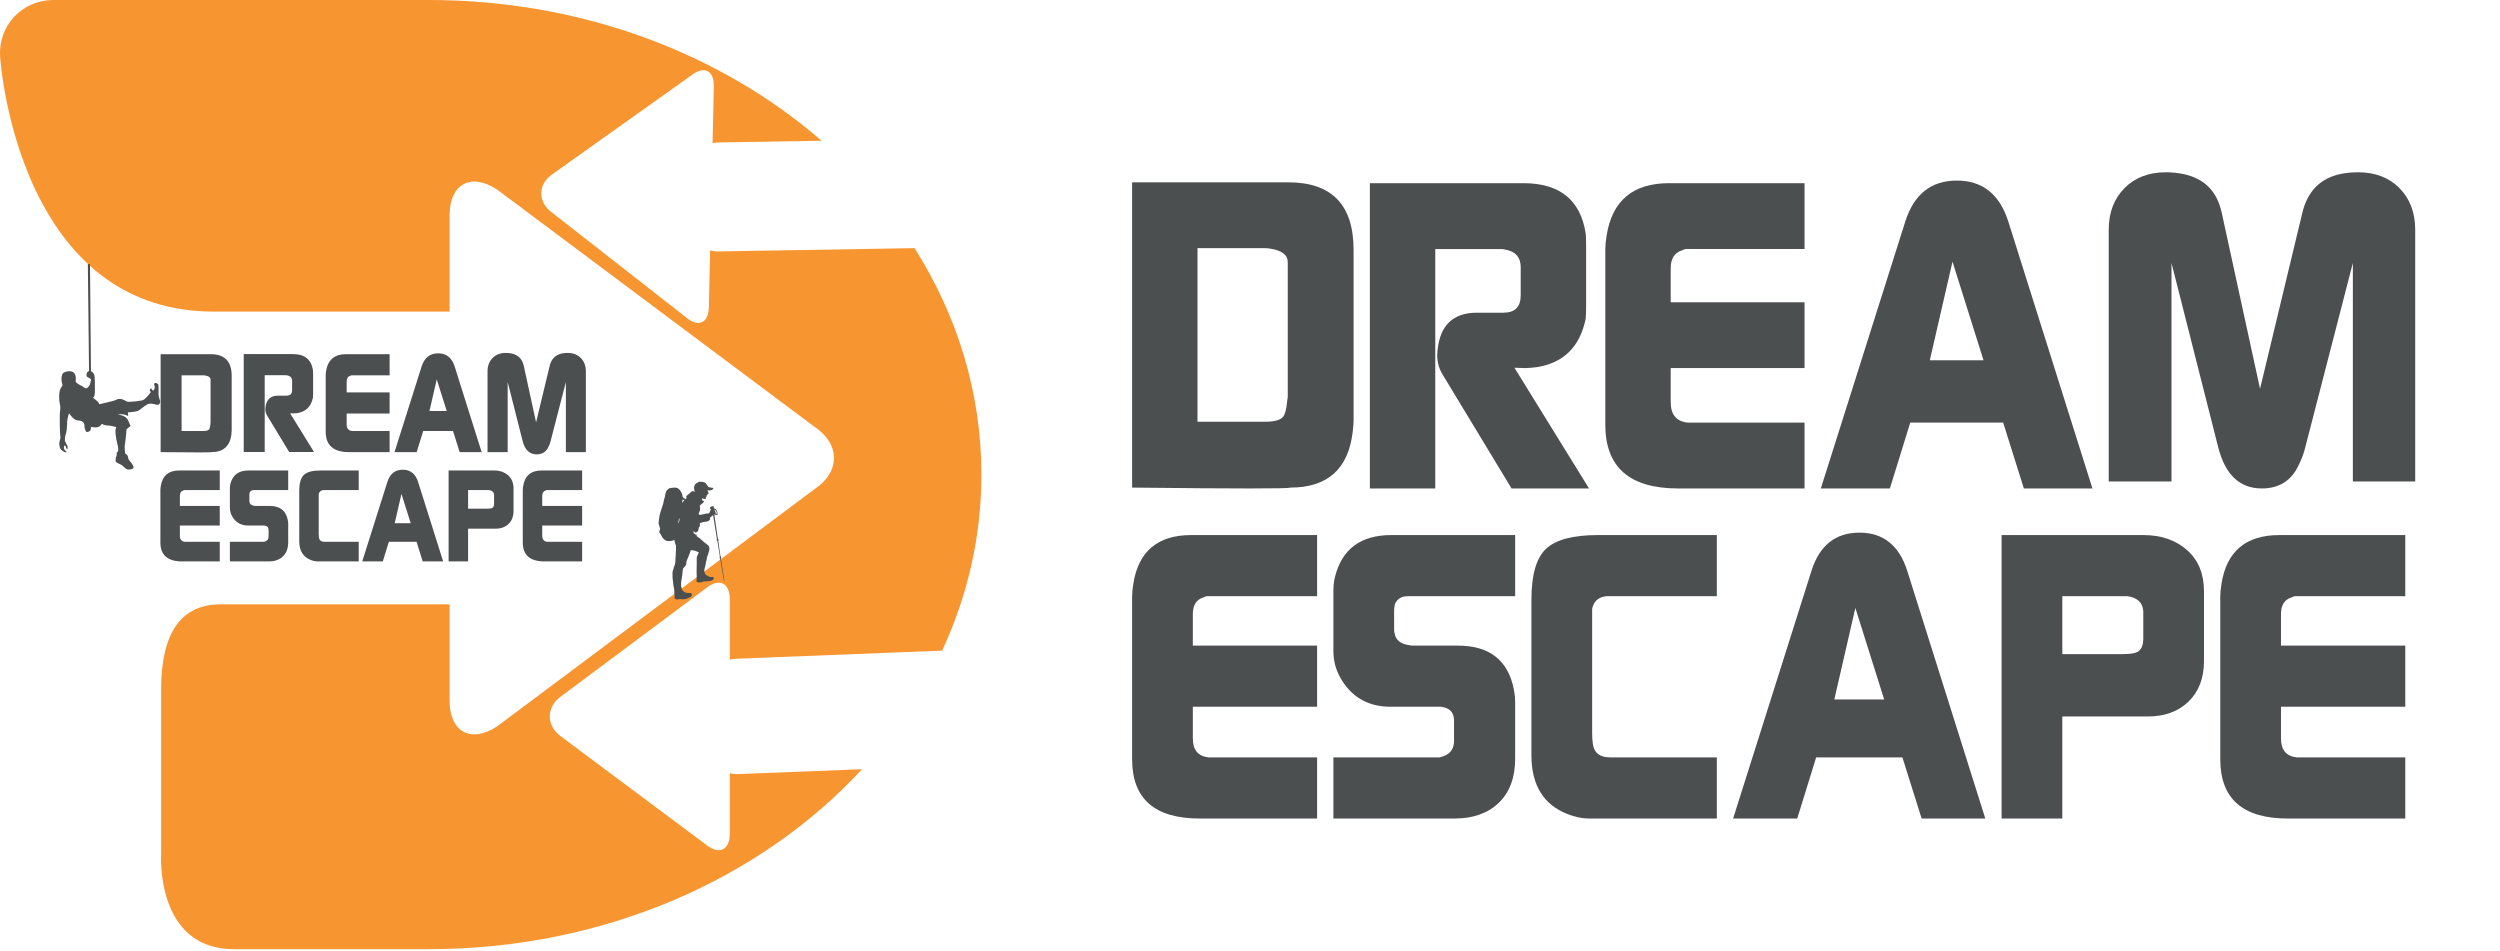
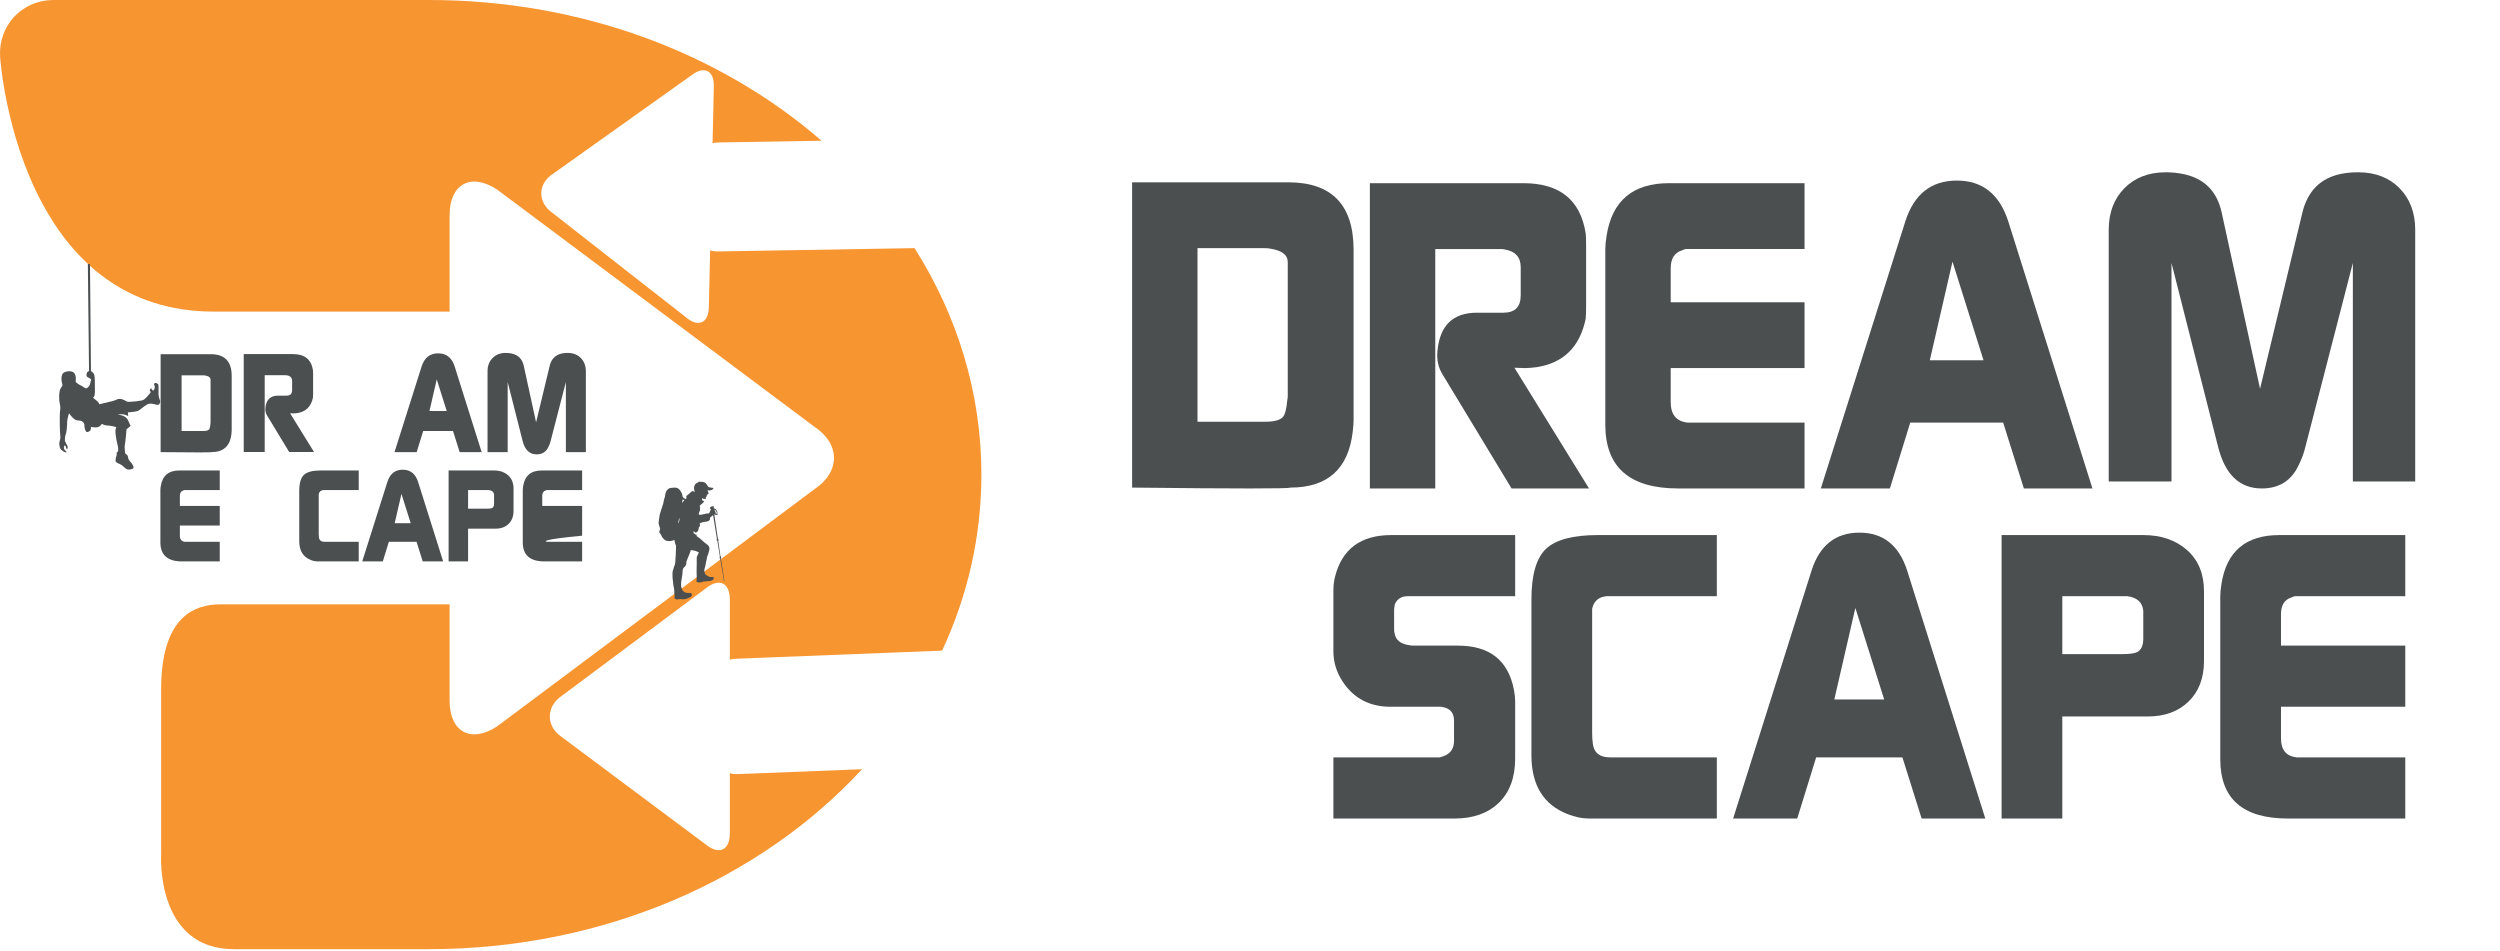
<svg xmlns="http://www.w3.org/2000/svg" width="1075" height="409" viewBox="0 0 1075 409" fill="none">
  <path d="M313.829 283.646V257.767C313.829 250.6 309.254 248.398 303.669 252.884L240.607 299.925C235.014 304.411 235.014 311.735 240.607 316.212L303.669 363.262C309.254 367.739 313.829 365.537 313.829 358.37V332.491C314.806 332.723 315.815 332.88 316.858 332.88L370.678 330.762C327.159 377.902 259.893 408.143 184.395 408.143H100.607C66.743 408.143 69.291 367.358 69.291 367.358V296.54C69.291 294.694 69.341 292.94 69.432 291.268C70.896 265.587 83.183 259.86 94.882 259.86H193.331V301.332C193.331 314.781 202.523 319.738 213.751 312.347L241.955 291.268L350.184 210.37C361.412 202.971 361.412 190.879 350.184 183.489L236.346 98.394L213.751 81.511C202.523 74.112 193.331 79.07 193.331 92.518V133.989H91.92C53.67 133.989 31.241 111.81 18.143 87.395C2.125 57.56 0.048 24.406 0.048 24.406C-0.796 10.982 9.522 5.90611e-05 22.967 5.90611e-05H184.395C250.453 5.90611e-05 310.206 23.148 353.27 60.515L309.271 61.251C308.286 61.226 307.335 61.351 306.4 61.557L306.954 37.11C307.111 30.34 302.834 28.172 297.456 32.277L236.892 75.37C231.514 79.483 231.357 86.402 236.544 90.755L295.106 136.539C300.286 140.883 304.654 138.906 304.811 132.136L305.357 107.688C306.284 107.936 307.227 108.102 308.212 108.127L393.257 106.695C411.592 135.636 422 168.807 422 204.072C422 230.82 416.01 256.368 405.105 279.772L316.858 283.248C315.815 283.248 314.806 283.406 313.829 283.646Z" fill="#F79531" />
  <path d="M87.414 185.327C88.617 185.327 89.419 185.127 89.82 184.726C90.141 184.445 90.362 183.643 90.482 182.319C90.522 182.159 90.542 181.958 90.542 181.717V163.306C90.542 162.304 89.72 161.682 88.076 161.441C87.915 161.401 87.675 161.38 87.355 161.38H78.091V185.327H87.414ZM69.069 194.413V152.295H90.603C96.618 152.295 99.625 155.404 99.625 161.621V185.147C99.625 185.507 99.585 186.029 99.504 186.711C98.903 191.846 96.036 194.413 90.903 194.413C90.743 194.572 83.465 194.572 69.069 194.413Z" fill="#4C4F50" />
  <path d="M104.8 152.254H125.973C130.985 152.254 133.853 154.561 134.575 159.173C134.614 159.413 134.635 159.955 134.635 160.797V169.221C134.635 169.983 134.614 170.565 134.575 170.966C133.77 174.857 131.5 177.083 127.761 177.644C127.118 177.725 126.595 177.765 126.194 177.765L124.747 177.718L135.036 194.371H124.349L114.844 178.668C114.243 177.705 114.003 176.622 114.124 175.419C114.442 171.889 116.257 170.123 119.569 170.123H123.218C124.815 170.123 125.612 169.321 125.612 167.717V163.866C125.612 162.462 124.873 161.64 123.398 161.399C123.278 161.359 123.079 161.339 122.799 161.339H113.823V194.371H104.8V152.254Z" fill="#4C4F50" />
-   <path d="M140.045 185.612V161.381C140.045 160.903 140.106 160.285 140.226 159.528C140.987 154.707 143.855 152.295 148.827 152.295H167.534V161.381H151.173C151.053 161.381 150.872 161.441 150.632 161.561C149.588 161.883 149.068 162.704 149.068 164.028V168.721H167.534V177.806H149.068V182.5C149.068 184.224 149.85 185.167 151.414 185.327H167.534V194.413H150.09C143.393 194.413 140.045 191.48 140.045 185.612Z" fill="#4C4F50" />
  <path d="M192.085 176.723L187.805 163.123L184.677 176.723H192.085ZM169.64 194.412L181.308 157.529C182.511 153.799 184.877 151.934 188.406 151.934C191.935 151.934 194.301 153.817 195.504 157.581L207.112 194.412H197.652L194.794 185.327H181.978L179.167 194.412H169.64Z" fill="#4C4F50" />
  <path d="M209.64 194.412V159.696C209.64 157.33 210.362 155.415 211.805 153.95C213.248 152.486 215.155 151.754 217.521 151.754C218.324 151.754 219.125 151.835 219.928 151.994C222.815 152.597 224.58 154.363 225.222 157.294L230.517 181.623L236.364 157.294C237.085 154.363 238.828 152.597 241.591 151.994C242.352 151.835 243.174 151.754 244.055 151.754C246.418 151.754 248.32 152.486 249.762 153.95C251.203 155.415 251.925 157.33 251.925 159.696V194.412H243.324V164.268L236.767 189.66C236.566 190.501 236.246 191.365 235.805 192.246C234.802 194.332 233.118 195.375 230.753 195.375C227.704 195.375 225.7 193.47 224.737 189.66L218.301 164.268V194.412H209.64Z" fill="#4C4F50" />
  <path d="M68.968 233.239V210.74C68.968 210.296 69.024 209.723 69.136 209.019C69.843 204.543 72.505 202.304 77.123 202.304H94.492V210.74H79.301C79.189 210.74 79.021 210.796 78.798 210.907C77.829 211.205 77.346 211.969 77.346 213.198V217.555H94.492V225.991H77.346V230.348C77.346 231.951 78.072 232.826 79.524 232.974H94.492V241.411H78.295C72.077 241.411 68.968 238.687 68.968 233.239Z" fill="#4C4F50" />
-   <path d="M98.849 210.014C98.849 209.306 98.923 208.654 99.072 208.058C100.04 204.222 102.627 202.304 106.835 202.304H123.925V210.74H109.075C108.253 210.74 107.674 211.096 107.338 211.81C107.262 212.185 107.226 212.468 107.226 212.655V215.246C107.226 215.51 107.244 215.697 107.282 215.81C107.431 216.786 108.122 217.348 109.355 217.498C109.467 217.537 109.654 217.555 109.915 217.555H116.024C120.394 217.555 122.972 219.586 123.756 223.645C123.869 224.241 123.925 224.781 123.925 225.265V233.142C123.925 235.75 123.176 237.779 121.678 239.231C120.18 240.684 118.136 241.411 115.548 241.411H98.849V232.974H113.53L114.035 232.807C115.006 232.472 115.492 231.765 115.492 230.684V227.891C115.492 226.773 114.896 226.14 113.705 225.991H106.723C103.856 225.991 101.659 224.837 100.133 222.527C99.276 221.224 98.849 219.828 98.849 218.337V210.014Z" fill="#4C4F50" />
  <path d="M128.673 232.696V211.187C128.673 207.798 129.343 205.47 130.683 204.204C132.024 202.938 134.406 202.304 137.833 202.304H154.252V210.74H139.005C137.925 210.852 137.274 211.429 137.05 212.472V229.567C137.05 230.796 137.18 231.616 137.442 232.025C137.813 232.659 138.521 232.975 139.564 232.975H154.252V241.411H136.603C135.672 241.411 134.686 241.206 133.643 240.796C130.329 239.493 128.673 236.792 128.673 232.696Z" fill="#4C4F50" />
  <path d="M176.601 224.986L172.626 212.358L169.722 224.986H176.601ZM155.76 241.411L166.594 207.164C167.711 203.701 169.908 201.969 173.185 201.969C176.461 201.969 178.658 203.718 179.775 207.213L190.554 241.411H181.769L179.116 232.975H167.216L164.606 241.411H155.76Z" fill="#4C4F50" />
  <path d="M209.488 218.728C210.529 218.728 211.237 218.636 211.61 218.449C212.168 218.151 212.448 217.537 212.448 216.606V212.751C212.336 211.597 211.61 210.927 210.269 210.74H201.277V218.728H209.488ZM192.9 241.411V202.304H212.448C214.905 202.304 216.915 202.993 218.479 204.371C220.043 205.749 220.825 207.649 220.825 210.069V219.678C220.825 222.024 220.117 223.887 218.702 225.265C217.287 226.643 215.408 227.332 213.062 227.332H201.277V241.411H192.9Z" fill="#4C4F50" />
-   <path d="M224.791 233.239V210.74C224.791 210.296 224.847 209.723 224.959 209.019C225.666 204.543 228.328 202.304 232.946 202.304H250.315V210.74H235.123C235.011 210.74 234.844 210.796 234.62 210.907C233.652 211.205 233.168 211.969 233.168 213.198V217.555H250.315V225.991H233.168V230.348C233.168 231.951 233.895 232.826 235.347 232.974H250.315V241.411H234.118C227.9 241.411 224.791 238.687 224.791 233.239Z" fill="#4C4F50" />
+   <path d="M224.791 233.239V210.74C224.791 210.296 224.847 209.723 224.959 209.019C225.666 204.543 228.328 202.304 232.946 202.304H250.315V210.74H235.123C235.011 210.74 234.844 210.796 234.62 210.907C233.652 211.205 233.168 211.969 233.168 213.198V217.555H250.315V225.991V230.348C233.168 231.951 233.895 232.826 235.347 232.974H250.315V241.411H234.118C227.9 241.411 224.791 238.687 224.791 233.239Z" fill="#4C4F50" />
  <path fill-rule="evenodd" clip-rule="evenodd" d="M38.695 113.539L39.117 159.551C39.117 159.551 40.048 160.111 40.42 160.856C40.792 161.601 40.792 164.395 40.792 164.395C40.792 164.395 40.775 165.789 40.799 166.856C40.822 167.923 40.846 168.967 40.652 169.961C40.458 170.956 39.949 171.004 39.949 171.004C39.949 171.004 41.44 172.18 41.889 172.569C42.337 172.957 42.761 173.831 42.761 173.831C42.761 173.831 48.001 172.592 48.874 172.35C49.746 172.108 50.862 171.138 52.462 171.671C54.063 172.204 54.402 172.787 55.178 172.787C55.954 172.787 60.903 172.545 61.921 171.818C62.939 171.09 64.54 169.052 64.54 169.052C64.54 169.052 65.076 168.568 64.59 168.252C64.105 167.937 64.784 166.943 64.954 166.967C65.123 166.991 65.632 168.131 65.9 167.961C66.166 167.791 66.603 167.015 66.578 166.336C66.555 165.657 65.996 165.366 66.36 164.881C66.724 164.395 67.962 164.808 68.106 165.511C68.251 166.215 68.106 168.035 68.179 169.708C68.251 171.381 69.006 172.158 68.884 172.788C68.763 173.42 68.545 174.196 67.55 174.074C66.556 173.953 64.786 173.105 63.307 173.905C61.828 174.706 60.348 176.186 59.378 176.647C58.408 177.107 54.989 177.326 54.989 177.326L55.135 178.927C55.135 178.927 54.261 178.395 53.121 178.201C51.981 178.006 50.527 178.225 50.527 178.225C50.527 178.225 53.994 178.491 54.964 180.553C55.934 182.615 56.152 183.149 56.152 183.149L54.406 184.58C54.406 184.58 54.066 189.213 53.727 190.959C53.387 192.706 53.872 195.083 53.872 195.083C53.872 195.083 54.987 195.52 55.036 196.539C55.085 197.557 55.861 198.333 55.861 198.333C55.861 198.333 56.855 199.353 57.171 200.129C57.486 200.905 57.535 201.196 57.171 201.488C56.807 201.779 55.473 202.069 54.697 201.827C53.921 201.585 53.169 200.566 52.345 200.008C51.52 199.45 50.163 199.062 49.847 198.626C49.532 198.188 49.799 196.49 50.09 196.006C50.381 195.521 49.967 194.866 50.234 194.574C50.5 194.283 50.84 194.259 50.84 193.458C50.84 192.658 50.694 191.591 50.354 190.427C50.015 189.263 49.506 185.77 49.651 184.92C49.797 184.071 50.015 183.635 50.015 183.635C50.015 183.635 47.346 182.957 46.109 182.957C44.873 182.957 43.733 182.23 43.733 182.23C43.733 182.23 43.369 183.248 42.156 183.636C40.944 184.025 39.077 183.54 39.077 183.54C39.077 183.54 39.221 184.51 38.857 185.044C38.494 185.578 37.353 186.087 36.965 185.505C36.577 184.923 36.286 183.783 36.311 183.03C36.335 182.278 36.02 181.575 35.147 181.114C34.273 180.653 33.108 181.067 31.944 180.193C30.779 179.32 29.664 177.694 29.664 177.694C29.664 177.694 28.958 180.047 28.909 181.018C28.861 181.988 28.812 184.171 28.57 185.578C28.328 186.985 27.939 187.3 27.939 188.464C27.939 189.628 27.695 189.265 28.349 190.526C29.005 191.788 29.15 191.909 29.101 192.515C29.053 193.122 28.811 193.195 28.811 193.195C28.811 193.195 28.374 192.758 28.374 192.321C28.374 191.885 27.864 191.254 27.695 191.667C27.525 192.079 27.11 192.734 28.032 193.68C28.954 194.626 28.615 194.529 28.323 194.529C28.032 194.529 27.039 194.045 26.553 193.584C26.068 193.122 25.727 193.074 25.533 191.279C25.339 189.483 26.163 189.144 25.921 187.446C25.678 185.748 25.627 178.52 25.772 177.259C25.918 175.997 26.112 175.172 25.724 173.668C25.336 172.165 25.233 168.382 26.058 167.023C26.883 165.665 27.003 165.907 26.761 165.131C26.518 164.355 25.814 160.813 27.779 160.037C29.743 159.261 31.78 159.551 32.338 161.128C32.895 162.705 32.41 163.797 32.58 164.209C32.749 164.621 34.398 165.665 34.956 165.834C35.514 166.004 36.484 167.168 37.188 166.95C37.891 166.732 38.666 165.762 38.836 164.67C39.006 163.578 39.467 163.433 38.909 162.899C38.351 162.365 37.38 162.293 37.235 161.614C37.09 160.934 37.345 160.199 37.642 159.908C37.939 159.618 38.285 159.551 38.285 159.551L37.774 113.539H38.695Z" fill="#4C4F50" />
  <path d="M307.126 219.262L307.276 219.206H307.332L307.65 219.393L307.838 219.636L308.044 220.011L308.194 220.555V221.004L307.875 220.948L307.763 220.855L307.706 220.461L307.575 220.068L307.482 219.693L307.276 219.43L307.126 219.262ZM294.222 215.213L293.867 215.558L293.42 216.121L293.279 216.336L293.453 215.216L293.555 214.715L293.718 214.866L294.077 215.016L294.359 215.085L294.222 215.213ZM292.164 223.477L291.949 224.508L291.705 225.061L291.686 224.601L291.78 223.946L291.967 223.187L292.211 222.699L292.164 223.477ZM310.006 240.111L310.102 239.941L309.981 239.267L309.797 239.185L308.842 232.478L308.981 232.378L308.89 231.845L308.706 231.678L307.387 222.923L307.197 221.224L307.322 221.096L307.607 221.374L308.015 221.439L308.352 221.434L308.547 221.249L308.485 220.786L308.478 220.21L308.318 219.818L308.158 219.384L307.731 218.954L307.306 218.706L307.023 218.541L306.839 218.431L306.837 218.29L307.017 218.063L307.013 217.74L306.493 217.732L305.89 217.796L305.513 218.04L305.291 218.281L305.267 218.549L305.395 218.744L305.61 219.051L305.668 219.219L305.448 219.573L305.229 220.026L304.969 220.591L304.888 220.831L304.647 220.736L304.128 220.785L303.693 220.846L303.119 221.008L302.487 221.1L301.885 221.262L301.226 221.341L300.776 221.347L300.508 221.251L300.477 221.013L300.501 220.731L300.706 220.195L300.868 219.729L301.005 219.376L301.012 218.799L301.005 218.265L300.914 217.76L300.923 217.352L301.229 217.123L301.716 216.738L302.022 216.453L302.494 216.011L302.671 215.868L302.666 215.503L302.387 215.333L301.878 215.058L301.81 214.881L301.863 214.618L301.942 214.223L302.423 214.48L303.052 214.528L303.408 214.524L303.602 214.343L303.523 213.979L303.398 213.746L303.762 213.676L303.853 213.459L303.719 213.142L304.092 213.044L304.154 212.753L304.235 212.498L304.6 212.438L304.672 212.249L304.64 211.941L304.465 211.418L304.312 211.129L304.224 210.868L304.514 210.864L304.852 210.879L305.283 210.864L305.629 210.812L306.123 210.628L306.476 210.427L306.735 210.124L306.732 209.908L306.628 209.788L306.056 209.72L305.126 209.563L304.636 209.372L304.513 209.224L304.236 208.853L303.892 208.332L303.549 207.877L303.246 207.609L302.727 207.344L302.108 207.202L301.592 207.189L301.161 207.176L300.861 207.18L300.738 207.088L300.523 207.091L300.357 207.299L300.125 207.452L299.649 207.664L299.231 207.932L298.954 208.244L298.679 208.726L298.515 209.14L298.457 209.722L298.465 210.35L298.594 210.943L298.796 211.348L298.615 211.463L298.388 211.297L297.894 211.176L297.572 211.237L297.224 211.508L296.908 211.766L296.224 212.421L295.472 212.993L295.11 213.306L295.145 213.868L295.152 214.374L294.817 214.575L293.978 214.164L293.521 213.561L293.348 212.523L293.098 211.982L292.781 211.367L292.38 210.754L291.896 210.282L291.301 209.867L290.596 209.68L289.471 209.694L287.9 209.91L287.287 210.283L286.566 211.061L286.131 212.266L285.922 213.581L285.49 214.973L285.245 216.326L284.776 217.794L284.379 219.036L283.695 221.218L283.347 223.435L283.18 225.011L283.455 226.057L283.651 226.692L283.866 227.458L283.612 228.098L283.491 228.887L283.796 229.315L284.13 229.835L284.446 230.337L284.678 230.925L285.172 231.49L285.496 231.861L285.818 232.138L286.327 232.47L287.06 232.629L287.548 232.66L288.204 232.671L288.952 232.526L289.447 232.374L290.053 232.179L290.054 232.184L290.059 232.656L290.141 232.967L290.147 232.991L290.155 233.013L290.353 233.537L290.336 233.776L290.319 234.013L290.505 234.16L290.65 234.275L290.709 235.283L290.664 236.045L290.663 236.049V236.053L290.62 237.103L290.567 238.782L290.445 240.177L290.444 240.189L290.443 240.201L290.403 241.388L290.209 242.794L289.907 243.471L289.893 243.502L289.884 243.536L289.671 244.315L289.323 245.392L289.314 245.418L289.309 245.445L289.177 246.121L289.169 246.166L289.169 246.213L289.178 246.887L289.186 247.562L289.196 248.391V248.416L289.199 248.44L289.314 249.391L289.399 250.193L289.506 251.293L289.507 251.305L289.509 251.316L289.631 252.139L289.634 252.158L289.639 252.177L289.815 252.916L289.881 253.258L289.929 253.929L289.928 254.161L290.012 255.91L290.181 255.908L290.096 256.564L290.029 257.165L290.106 257.333L290.427 257.572L290.776 257.749L291.408 257.748L291.844 257.715L292.152 257.644L292.424 257.511L292.636 257.613L293.024 257.693L293.48 257.694L294.141 257.693L294.999 257.515L295.819 257.242L296.695 256.8L297.253 256.493L297.464 256.145L297.505 255.647L297.388 255.292L297.197 255.051L296.765 254.962L296.082 254.976L295.393 254.929L294.66 254.755L294.136 254.489L293.906 254.373L293.984 254.323L293.614 253.963L293.374 253.668L293.221 253.227L293.092 252.859L292.954 252.386L292.945 252.351L292.93 252.32L292.898 252.254L292.877 250.577L292.948 249.862L293.067 249.239L293.069 249.234V249.23L293.173 248.61L293.175 248.602L293.176 248.594L293.278 247.829L293.403 247.037L293.405 247.026L293.406 247.015L293.469 246.438L293.47 246.431L293.471 246.423L293.53 245.635L293.597 244.842L293.768 244.458L293.99 244.146L294.237 243.866L294.556 243.567L294.594 243.531L294.622 243.488L294.829 243.176L294.854 243.139L294.87 243.097L295.021 242.73L295.041 242.681L295.049 242.628L295.127 242.121L295.132 242.084L295.127 241.72L295.215 241.329L295.432 240.799L295.435 240.791L295.438 240.782L295.665 240.161L295.931 239.552L295.934 239.547L295.937 239.541L296.373 238.467L296.375 238.461L296.376 238.457L296.812 237.308L296.815 237.3L296.818 237.292L297.082 236.509L298.061 236.689L298.748 236.815L299.185 236.95L299.819 237.205L300.446 237.556L300.514 237.599L300.477 237.692L300.242 238.122L300.234 238.135L300.229 238.149L299.955 238.743L299.775 239.142L299.759 239.177L299.749 239.213L299.589 239.834L299.573 239.897L299.575 239.962L299.597 240.612L299.582 241.628L299.594 242.615L299.557 244.141L299.539 244.928V244.941L299.545 245.991L299.537 246.416L299.607 248.03L299.529 248.594L299.619 248.637L299.559 249.07L299.486 249.605V249.607L299.485 249.612L299.504 250.033L299.662 250.243L299.906 250.38L300.342 250.446L300.858 250.443L301.238 250.442L301.986 250.301L302.294 250.214L302.567 249.934L302.957 250.028L304.19 249.933L305.166 249.864L305.957 249.643L306.571 249.32L306.821 249.092L306.88 248.704L306.879 248.701L306.881 248.697L306.864 248.514L306.763 248.248L306.62 248.081L306.213 248.087L305.665 248.136L305.243 248.057L304.777 247.922L304.267 247.633L303.928 247.441L303.431 247.068L303.239 246.86L303.077 246.44L303.064 246.206L302.945 246.02L302.915 245.847L302.871 245.726L302.864 245.651L302.854 245.623L302.877 244.983L303.042 244.211L303.308 243.304L303.314 243.279L303.319 243.254L303.544 241.951L303.896 240.403L303.902 240.379L303.905 240.354L303.983 239.675L304.273 238.876L304.618 237.894L304.624 237.878L304.628 237.863L304.861 237.001L304.862 236.998L304.863 236.995L305.01 236.417L305.02 236.378L305.023 236.337L305.059 235.83L305.064 235.766L305.05 235.702L304.974 235.366L304.968 235.335L304.958 235.306L304.797 234.873L304.759 234.769L304.677 234.695L304.099 234.173L304.086 234.161L304.072 234.15L303.005 233.33L301.492 231.99L301.488 231.987L301.485 231.985L300.818 231.416L300.801 231.402L300.783 231.39L299.584 230.559L299.542 229.972L299.084 229.866L299.084 229.859L298.743 229.554L298.333 229.32L298.232 229.124L298.226 228.731L298.223 228.45L298.518 228.432L298.52 228.601L298.696 228.837L298.918 228.989L299.269 228.956L299.647 228.797L299.994 228.498L300.284 228.044L300.411 227.326L300.498 226.837L300.812 226.421L300.976 226.063L301.009 225.744L300.89 225.164L300.879 225.014L301.186 224.884L301.774 224.708L302.18 224.548L302.824 224.414L303.737 224.318L304.633 224.053L304.911 223.825L305.29 223.385L305.317 222.625L305.389 222.381L305.745 222.311L305.938 222.083L306.179 221.837L306.429 221.646L306.655 221.667L308.27 231.698L308.16 231.868L308.265 232.401L308.459 232.539L309.545 239.231L309.42 239.387L309.499 240.075L309.683 240.171L311.279 249.764L311.476 249.761L310.006 240.111Z" fill="#4C4F50" />
  <mask id="mask0_4_108" style="mask-type:luminance" maskUnits="userSpaceOnUse" x="448" y="41" width="627" height="327">
    <path d="M448 41H1075V367.687H448V41Z" fill="white" />
  </mask>
  <g mask="url(#mask0_4_108)">
    <path d="M543.986 181.346C547.735 181.346 550.235 180.721 551.485 179.471C552.483 178.597 553.173 176.095 553.547 171.969C553.671 171.471 553.735 170.845 553.735 170.094V112.712C553.735 109.588 551.172 107.649 546.048 106.898C545.547 106.774 544.797 106.71 543.799 106.71H514.927V181.346H543.986ZM486.808 209.663V78.394H553.923C572.67 78.394 582.044 88.083 582.044 107.461V180.783C582.044 181.908 581.917 183.534 581.668 185.658C579.793 201.663 570.857 209.663 554.86 209.663C554.359 210.16 531.676 210.16 486.808 209.663Z" fill="#4C4F50" />
    <path d="M589.043 78.768H655.034C670.655 78.768 679.593 85.959 681.843 100.334C681.965 101.083 682.029 102.771 682.029 105.397V131.65C682.029 134.026 681.965 135.841 681.843 137.089C679.334 149.216 672.259 156.155 660.607 157.904C658.602 158.156 656.972 158.279 655.722 158.279L651.211 158.135L683.281 210.036H649.971L620.348 161.095C618.473 158.095 617.726 154.719 618.102 150.968C619.095 139.965 624.751 134.462 635.074 134.462H646.448C651.423 134.462 653.909 131.964 653.909 126.962V114.961C653.909 110.586 651.605 108.022 647.008 107.271C646.632 107.149 646.012 107.085 645.142 107.085H617.164V210.036H589.043V78.768Z" fill="#4C4F50" />
    <path d="M690.281 182.606V107.083C690.281 105.594 690.469 103.67 690.844 101.308C693.216 86.283 702.154 78.767 717.653 78.767H775.956V107.083H724.964C724.589 107.083 724.026 107.271 723.276 107.646C720.024 108.649 718.402 111.209 718.402 115.334V129.962H775.956V158.277H718.402V172.906C718.402 178.282 720.838 181.22 725.713 181.719H775.956V210.036H721.589C700.716 210.036 690.281 200.894 690.281 182.606Z" fill="#4C4F50" />
    <path d="M852.913 154.903L839.572 112.515L829.824 154.903H852.913ZM782.956 210.036L819.323 95.082C823.073 83.456 830.446 77.643 841.447 77.643C852.445 77.643 859.819 83.511 863.569 95.243L899.748 210.036H870.263L861.355 181.719H821.412L812.649 210.036H782.956Z" fill="#4C4F50" />
    <path d="M906.749 207.036V98.832C906.749 91.459 908.999 85.49 913.497 80.924C917.996 76.363 923.937 74.08 931.313 74.08C933.815 74.08 936.313 74.332 938.815 74.829C947.814 76.708 953.315 82.213 955.314 91.347L971.819 167.175L990.041 91.347C992.288 82.213 997.72 76.708 1006.33 74.829C1008.7 74.332 1011.27 74.08 1014.01 74.08C1021.38 74.08 1027.3 76.363 1031.8 80.924C1036.29 85.49 1038.54 91.459 1038.54 98.832V207.036H1011.73V113.085L991.298 192.222C990.671 194.846 989.674 197.537 988.299 200.285C985.173 206.786 979.924 210.036 972.552 210.036C963.051 210.036 956.803 204.1 953.804 192.222L933.744 113.085V207.036H906.749Z" fill="#4C4F50" />
-     <path d="M486.808 326.496V256.372C486.808 254.99 486.982 253.203 487.33 251.009C489.534 237.059 497.831 230.081 512.222 230.081H566.358V256.372H519.011C518.662 256.372 518.141 256.547 517.445 256.894C514.426 257.824 512.918 260.203 512.918 264.034V277.615H566.358V303.908H512.918V317.488C512.918 322.481 515.181 325.211 519.707 325.672H566.358V351.966H515.877C496.497 351.966 486.808 343.476 486.808 326.496Z" fill="#4C4F50" />
    <path d="M573.358 254.11C573.358 251.905 573.589 249.872 574.054 248.015C577.071 236.06 585.135 230.081 598.25 230.081H651.515V256.372H605.233C602.669 256.372 600.864 257.484 599.817 259.708C599.582 260.878 599.469 261.758 599.469 262.342V270.416C599.469 271.239 599.526 271.823 599.643 272.174C600.107 275.217 602.261 276.97 606.104 277.438C606.454 277.558 607.035 277.615 607.851 277.615H626.891C640.511 277.615 648.545 283.943 650.99 296.594C651.339 298.453 651.515 300.136 651.515 301.644V326.196C651.515 334.323 649.18 340.648 644.511 345.174C639.842 349.7 633.472 351.966 625.405 351.966H573.358V325.672H619.117L620.69 325.151C623.716 324.105 625.231 321.901 625.231 318.533V309.828C625.231 306.344 623.373 304.372 619.661 303.908H597.901C588.964 303.908 582.119 300.31 577.361 293.111C574.69 289.05 573.358 284.698 573.358 280.053V254.11Z" fill="#4C4F50" />
    <path d="M658.515 324.804V257.767C658.515 247.204 660.603 239.948 664.781 236.001C668.959 232.056 676.385 230.081 687.063 230.081H738.239V256.374H690.718C687.351 256.722 685.322 258.522 684.625 261.771V315.053C684.625 318.881 685.03 321.439 685.845 322.713C687.003 324.688 689.209 325.673 692.459 325.673H738.239V351.966H683.232C680.33 351.966 677.255 351.328 674.007 350.05C663.677 345.988 658.515 337.572 658.515 324.804Z" fill="#4C4F50" />
    <path d="M810.195 300.774L797.807 261.418L788.756 300.774H810.195ZM745.239 351.966L779.006 245.229C782.487 234.435 789.334 229.036 799.548 229.036C809.759 229.036 816.608 234.487 820.089 245.38L853.682 351.966H826.304L818.033 325.673H780.945L772.81 351.966H745.239Z" fill="#4C4F50" />
    <path d="M912.382 281.271C915.629 281.271 917.835 280.983 918.996 280.401C920.735 279.473 921.607 277.557 921.607 274.655V262.64C921.258 259.044 918.996 256.955 914.818 256.372H886.792V281.271H912.382ZM860.682 351.966V230.081H921.607C929.265 230.081 935.531 232.229 940.406 236.523C945.281 240.817 947.718 246.739 947.718 254.283V284.231C947.718 291.543 945.511 297.35 941.102 301.644C936.691 305.94 930.833 308.086 923.521 308.086H886.792V351.966H860.682Z" fill="#4C4F50" />
    <path d="M954.717 326.496V256.372C954.717 254.99 954.892 253.203 955.24 251.009C957.443 237.059 965.741 230.081 980.133 230.081H1034.27V256.372H986.919C986.571 256.372 986.05 256.547 985.353 256.894C982.334 257.824 980.828 260.203 980.828 264.034V277.615H1034.27V303.908H980.828V317.488C980.828 322.481 983.092 325.211 987.618 325.672H1034.27V351.966H983.787C964.407 351.966 954.717 343.476 954.717 326.496Z" fill="#4C4F50" />
  </g>
</svg>